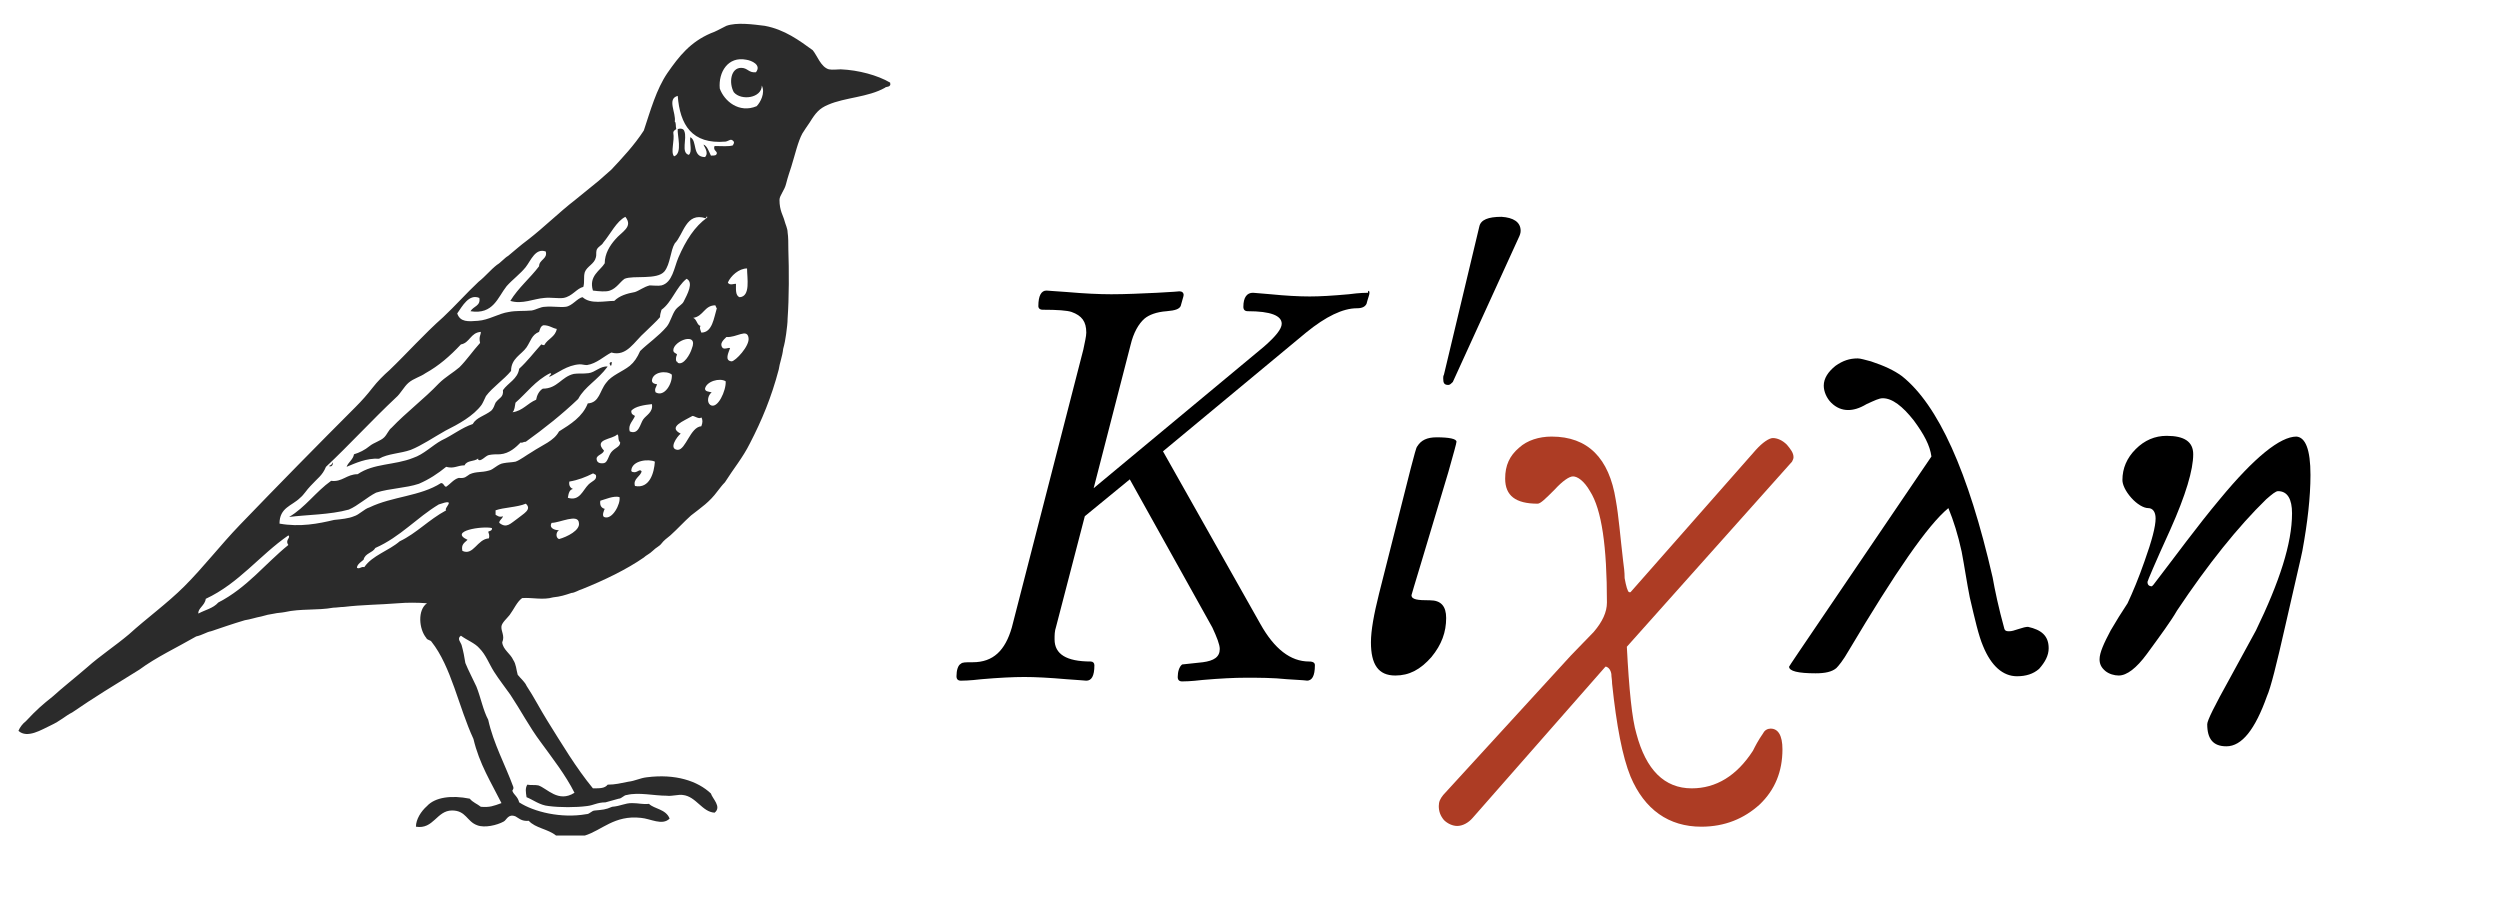
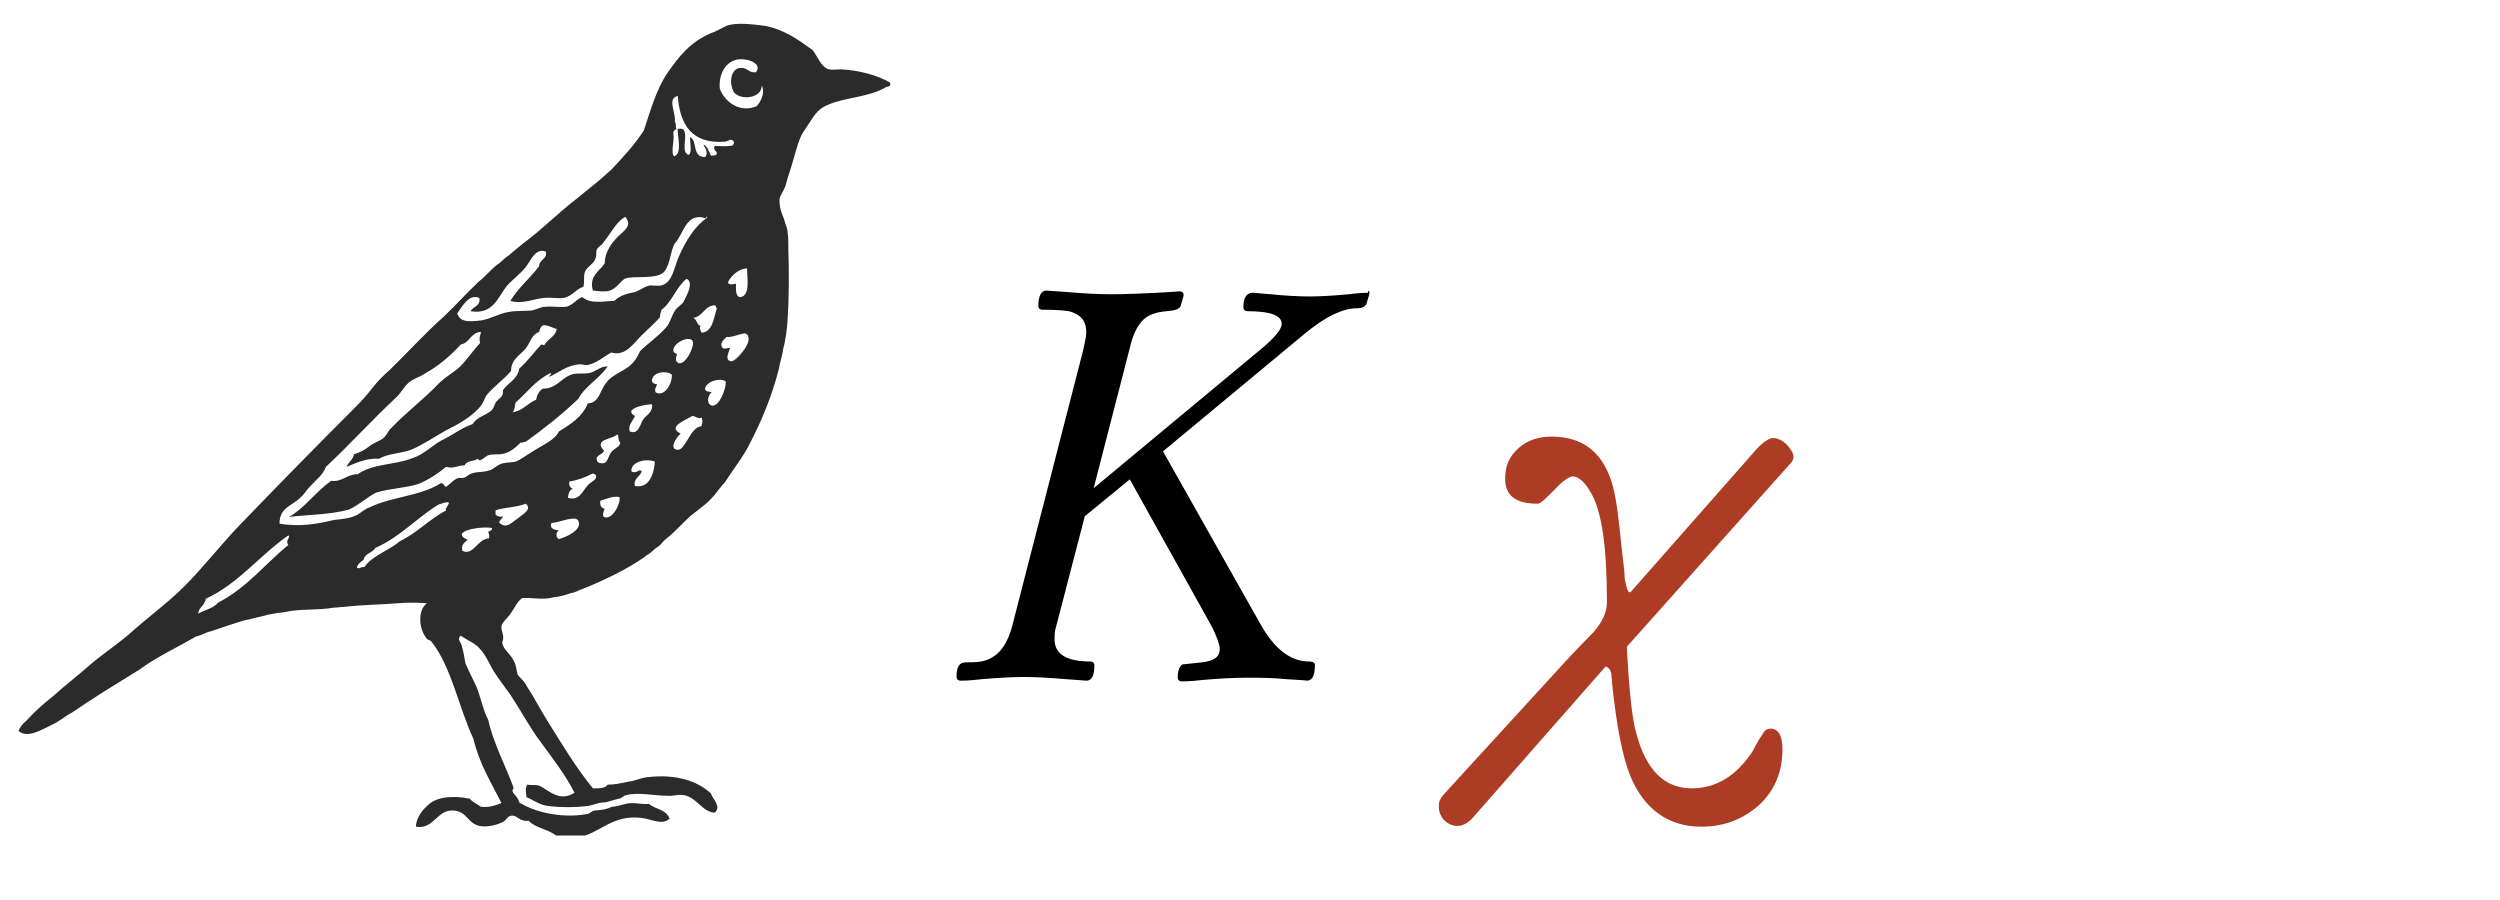
<svg xmlns="http://www.w3.org/2000/svg" version="1.1" id="Layer_1" x="0px" y="0px" viewBox="0 0 339 122" style="enable-background:new 0 0 339 122;" xml:space="preserve">
  <style type="text/css">
	.st0{fill:#AD3C24;}
	.st1{fill-rule:evenodd;clip-rule:evenodd;fill:#2B2B2B;}
</style>
  <g>
    <path d="M185.7,39.7c0,0.3-0.2,0.7-0.4,1.5c-0.2,0.4-0.6,0.6-1.3,0.6c-1.9,0-4.2,1.1-6.9,3.3l-19.4,16.1l13.2,23.4   c1.9,3.4,4.1,5.1,6.6,5.1c0.6,0,0.8,0.2,0.8,0.5c0,1.5-0.4,2.1-1.1,2.1c0.2,0-0.7-0.1-2.7-0.2c-1.9-0.2-3.8-0.2-5.6-0.2   c-1.5,0-3.5,0.1-5.8,0.3c-1.7,0.2-2.6,0.2-2.8,0.2c-0.4,0-0.6-0.2-0.6-0.6c0-0.7,0.2-1.4,0.6-1.7l2.8-0.3c1.5-0.2,2.3-0.7,2.3-1.8   c0-0.6-0.4-1.6-1-2.9L153.2,65l-6.1,5L143.2,85c-0.2,0.6-0.2,1.1-0.2,1.7c0,2,1.6,3,4.9,3c0.3,0,0.5,0.2,0.5,0.5   c0,1.5-0.4,2.1-1.1,2.1c-0.2,0-1-0.1-2.7-0.2c-2.3-0.2-4.2-0.3-5.7-0.3s-3.5,0.1-5.8,0.3c-1.7,0.2-2.6,0.2-2.8,0.2   c-0.4,0-0.6-0.2-0.6-0.6c0-0.8,0.2-1.5,0.6-1.7c0.2-0.2,0.6-0.2,1.6-0.2c2.8,0,4.4-1.6,5.3-4.7l9.7-37.7c0.2-1,0.4-1.8,0.4-2.3   c0-1.5-0.6-2.3-2-2.8c-0.6-0.2-1.9-0.3-3.9-0.3c-0.4,0-0.6-0.2-0.6-0.5c0-1.4,0.4-2.1,1.1-2.1c0.2,0,1.1,0.1,2.8,0.2   c2.3,0.2,4.3,0.3,6,0.3c1.9,0,4.1-0.1,6.2-0.2s3.1-0.2,3-0.2c0.4,0,0.6,0.2,0.6,0.5c0,0.2-0.2,0.7-0.4,1.5   c-0.2,0.4-0.7,0.6-1.9,0.7c-1.4,0.1-2.4,0.5-3,1c-0.8,0.7-1.5,1.9-1.9,3.6l-5,19.4l23.1-19.2c1.6-1.4,2.4-2.4,2.4-3.1   c0-1.1-1.5-1.7-4.6-1.7c-0.4,0-0.6-0.2-0.6-0.6c0-1.3,0.5-1.9,1.3-1.9c0.2,0,1,0.1,2.4,0.2c2,0.2,3.8,0.3,5.3,0.3   c1.4,0,3.1-0.1,5.3-0.3c1.5-0.2,2.4-0.2,2.6-0.2C185.5,39.3,185.7,39.4,185.7,39.7z" />
-     <path d="M197.5,59.9c0,0.2-0.4,1.6-1.1,4.1c-3.3,11.1-5,16.6-5,16.7c0,0.6,0.8,0.7,2.5,0.7c1.5,0,2.2,0.8,2.2,2.4   c0,1.9-0.6,3.6-2,5.3c-1.5,1.7-3,2.5-4.9,2.5c-2.3,0-3.3-1.5-3.3-4.5c0-1.6,0.4-3.8,1.1-6.6l4.3-17c0.5-1.8,0.7-2.8,0.9-3   c0.5-0.8,1.3-1.2,2.6-1.2C196.5,59.3,197.5,59.5,197.5,59.9z M206.2,31.3c0,0.3-0.1,0.6-0.3,1L197,51.8c-0.2,0.2-0.4,0.4-0.6,0.4   c-0.6,0-0.7-0.3-0.7-0.9c0-0.2,0-0.3,0.1-0.5l4.8-20.1c0.2-0.9,1.2-1.3,3-1.3C205.2,29.5,206.2,30.1,206.2,31.3z" />
    <path class="st0" d="M243.2,62c0,0.2-0.1,0.4-0.2,0.6l-22.4,25.1c0.3,5.8,0.7,9.8,1.3,11.8c1.3,4.9,3.8,7.4,7.5,7.4   c3.3,0,6.1-1.7,8.3-5.1c0.3-0.6,0.7-1.4,1.4-2.4c0.2-0.4,0.6-0.6,1-0.6c1,0,1.6,0.9,1.6,2.8c0,3-1,5.5-3.1,7.5   c-2.1,1.9-4.7,3-7.9,3c-4.4,0-7.7-2.3-9.6-6.8c-1.1-2.7-1.9-6.9-2.5-12.6c0-0.5-0.1-0.9-0.1-1.3c-0.1-0.6-0.4-0.9-0.7-1h-0.1   l-18,20.5c-0.6,0.7-1.4,1.1-2.1,1.1c-0.6,0-1.3-0.3-1.8-0.8c-0.5-0.6-0.7-1.2-0.7-1.9c0-0.6,0.2-1,0.6-1.5l17.3-18.9   c1-1,2.1-2.2,3.1-3.2c1.2-1.4,1.8-2.7,1.8-4c0-7.6-0.7-12.6-2.3-15.1c-0.8-1.4-1.7-2-2.3-2c-0.5,0-1.4,0.6-2.5,1.8   c-1.2,1.2-1.9,1.9-2.3,1.9c-3,0-4.4-1.1-4.4-3.4c0-1.8,0.6-3.1,1.9-4.2c1.1-1,2.7-1.5,4.4-1.5c4.9,0,7.8,2.9,8.7,8.6   c0.4,2.2,0.6,4.9,1,8.3c0.1,0.7,0.2,1.5,0.2,2.3c0.2,1.1,0.4,1.8,0.6,1.9h0.2L238.1,61c0.9-1,1.8-1.6,2.3-1.6   c0.6,0,1.3,0.3,1.9,0.9C242.8,60.9,243.2,61.4,243.2,62z" />
-     <path d="M277.8,87.9c0,1-0.5,1.9-1.3,2.8c-0.8,0.7-1.8,1-3,1c-1.9,0-3.5-1.4-4.6-4.1c-0.6-1.4-1.1-3.6-1.8-6.6   c-0.4-2-0.7-4.1-1.1-6.2c-0.5-2.3-1.1-4.2-1.8-5.9c-2.8,2.3-7.2,8.7-13.5,19.3c-0.8,1.4-1.4,2.1-1.7,2.4c-0.6,0.5-1.5,0.7-2.8,0.7   c-2.4,0-3.6-0.3-3.6-0.9c0-0.1,6.5-9.6,19.3-28.5c-0.2-1.5-1-3-2.4-4.9c-1.5-1.9-2.9-3-4.2-3c-0.5,0-1.1,0.3-2.2,0.8   c-1,0.6-1.8,0.8-2.5,0.8c-0.8,0-1.6-0.3-2.3-1c-0.6-0.6-1-1.5-1-2.3c0-1,0.6-1.9,1.6-2.7c1-0.7,1.9-1,3-1c0.4,0,1,0.2,1.8,0.4   c1.8,0.6,3.1,1.2,4.2,2c4.9,3.9,9,12.9,12.3,27.3c0.3,1.7,0.8,4.1,1.6,7c0.1,0.2,0.2,0.3,0.6,0.3s0.7-0.1,1.3-0.3s1-0.3,1.3-0.3   C276.8,85.4,277.8,86.2,277.8,87.9z" />
-     <path d="M313.3,64.4c0,3-0.4,6.5-1.1,10.3c-0.1,0.6-0.9,3.9-2.3,10.1c-1.2,5.3-2,8.5-2.5,9.6c-1.6,4.5-3.4,6.8-5.5,6.8   c-1.8,0-2.6-1-2.6-3c0-0.5,1-2.5,3-6.1c1.2-2.2,2.4-4.4,3.6-6.6c3.2-6.6,4.9-11.8,4.9-15.9c0-1.9-0.6-3-1.9-3   c-0.3,0-0.8,0.4-1.6,1.1c-3.8,3.7-7.9,8.8-12.1,15.1c-0.8,1.4-2.2,3.3-4.1,5.9c-1.4,1.9-2.7,2.9-3.8,2.9c-0.6,0-1.3-0.2-1.8-0.6   c-0.6-0.5-0.8-1-0.8-1.6c0-0.9,0.6-2.2,1.5-3.9c0.7-1.2,1.5-2.5,2.3-3.7c0.7-1.5,1.5-3.4,2.3-5.7c1-2.8,1.5-4.7,1.5-5.8   c0-0.9-0.4-1.4-1-1.4c-0.6,0-1.5-0.5-2.3-1.4s-1.2-1.8-1.2-2.4c0-1.6,0.6-3,1.8-4.2c1.2-1.2,2.6-1.8,4.2-1.8c2.4,0,3.6,0.8,3.6,2.5   c0,2.1-1,5.5-3.1,10.2c-2.1,4.6-3.1,7-3.1,7.1c0,0.4,0.2,0.6,0.6,0.6l0.2-0.2c3-3.9,5.9-7.9,9-11.6c4.7-5.7,8.2-8.5,10.4-8.5   C312.6,59.3,313.3,60.9,313.3,64.4z" />
  </g>
  <g>
-     <path class="st1" d="M83,49.1c-0.1,0,0,0.5-0.2,0.5C82.6,49.3,82.6,49.1,83,49.1z" />
    <path class="st1" d="M120.7,11.2c0.2,0.7-0.6,0.5-0.7,0.7c-2.3,1.3-5.4,1.3-7.7,2.3c-1.2,0.5-1.7,1.1-2.5,2.4c-0.4,0.6-0.7,1-1,1.5   c-0.6,1.1-1,2.9-1.5,4.5c-0.2,0.6-0.5,1.5-0.7,2.3c-0.2,0.9-0.9,1.6-0.9,2.2c0,1.5,0.5,2.1,0.7,2.9c0.1,0.4,0.4,1,0.4,1.5   c0.1,0.6,0.1,1.6,0.1,2.3c0.1,2.9,0.1,6.6-0.1,9.4c0,0.6-0.1,1.3-0.2,2.1c-0.1,0.7-0.2,1.3-0.4,2c-0.1,1-0.5,2-0.6,2.8   c-1,3.8-2.3,6.9-3.9,10c-1,2-2.2,3.4-3.4,5.3c-0.4,0.4-0.6,0.7-1,1.2c-1.1,1.5-2.2,2.2-3.6,3.3c-1,0.9-1.8,1.8-2.8,2.7   c-0.5,0.4-0.9,0.7-1.2,1.1s-0.7,0.5-1.2,1c-0.4,0.4-0.9,0.6-1.2,0.9c-2.3,1.6-5.4,3.1-8.4,4.3c-0.4,0.1-1,0.5-1.4,0.5   C76.6,80.7,76,80.9,75,81c-1.4,0.4-2.8,0-4.2,0.1c-0.7,0.5-1.1,1.5-1.7,2.3c-0.4,0.5-1,1-1.1,1.5c-0.1,0.7,0.5,1.3,0.1,2.2   c0.1,1,1.1,1.5,1.5,2.4c0.4,0.6,0.4,1.3,0.6,2c0.4,0.5,1,1,1.2,1.5c1,1.5,1.8,3.1,2.8,4.7c2,3.2,3.9,6.4,6.2,9.2c1,0,1.6,0,2-0.5   c1,0,1.8-0.2,2.8-0.4c0.9-0.1,1.6-0.5,2.5-0.6c3.9-0.5,6.9,0.5,8.7,2.2c0.2,0.7,1.5,1.8,0.5,2.6c-1.7-0.1-2.5-2.2-4.3-2.4   c-0.6-0.1-1.5,0.2-2.2,0.1c-1.7,0-3.8-0.5-5.4-0.1c-0.4,0-0.7,0.5-1.1,0.5c-0.7,0.2-0.7,0.2-1.8,0.5c-1.1,0-1.6,0.4-2.5,0.5   c-1.5,0.2-3.7,0.2-5.2,0c-1.2-0.1-2.2-0.9-3-1.2c-0.1-0.7-0.2-1.2,0.1-1.7c0.5,0.1,1,0,1.5,0.1c1.2,0.4,2.7,2.4,4.9,1   c-1.2-2.4-3-4.7-4.6-6.9c-1.5-2-2.7-4.3-4.1-6.4c-0.7-1-1.5-2-2.2-3.1s-1.1-2.3-2-3.2c-0.6-0.7-1.7-1.1-2.5-1.7   c-0.6,0.4,0,0.9,0.1,1.3c0.2,0.7,0.4,1.7,0.5,2.4c0.4,1,1,2.1,1.5,3.2c0.6,1.5,0.9,3.2,1.6,4.5c0.7,3.2,2.3,6.1,3.4,9.1   c0.1,0.4-0.2,0.4-0.1,0.6c0.2,0.5,0.7,0.7,0.9,1.5c2,1.3,5.7,2.2,9.1,1.6c0.5,0,0.7-0.5,1.2-0.5c1-0.1,1.4-0.1,2.3-0.5   c1.2-0.1,1.7-0.5,2.7-0.5c0.9,0,1.5,0.2,2.3,0.1c0.7,0.7,2.3,0.7,2.8,2c-1,1-2.6,0-3.9-0.1c-3.6-0.4-5.3,1.7-7.6,2.4   c-1.4,0-2.6,0-3.9,0c-1.1-0.9-2.8-1-3.7-2c-1,0.1-1.4-0.4-1.8-0.6c-1-0.4-1.2,0.5-1.6,0.7c-0.9,0.5-2.6,0.9-3.6,0.5   c-1.4-0.5-1.5-2-3.4-2c-2.1,0-2.5,2.6-4.9,2.2c0-1,0.7-2.1,1.5-2.8c1.1-1.2,3.3-1.5,5.8-1c0.4,0.5,1,0.7,1.5,1.1   c1.2,0.1,1.7-0.1,2.8-0.5c-1.4-2.8-3-5.3-3.8-8.7c-2-4.3-3-9.8-5.7-13.2c-0.1-0.2-0.6-0.2-0.7-0.5c-1-1.2-1.2-3.8,0.1-4.7   c-1.4-0.1-2.7-0.1-3.9,0c-2.5,0.2-4.9,0.2-7.4,0.5c-0.4,0-1,0.1-1.4,0.1c-2.2,0.4-4.4,0.1-6.6,0.6c-0.5,0.1-1,0.1-1.4,0.2   c-0.7,0.1-1.1,0.2-1.8,0.4c-0.6,0.1-1.5,0.4-2.2,0.5c-1.7,0.5-3.1,1-4.6,1.5c-0.6,0.1-1.1,0.5-2,0.7c-2.6,1.5-5.4,2.8-7.7,4.5   c-3.4,2.1-6.2,3.8-9.1,5.8c-1,0.5-1.5,1.1-3,1.8c-1.1,0.5-3.1,1.8-4.3,0.7c0.2-0.5,0.6-1,1-1.3c1.5-1.6,2.2-2.2,3.7-3.4   c1.2-1.1,3.1-2.6,4.6-3.9c1.8-1.6,3.8-2.9,5.7-4.5c2.3-2.1,5.2-4.2,7.5-6.5c2.6-2.6,4.9-5.6,7.5-8.3c5.2-5.4,10.5-10.8,15.7-16   c0.9-0.9,1.6-1.7,2.3-2.6s1.5-1.7,2.3-2.4c2.5-2.4,4.7-4.9,7.3-7.2c1.6-1.5,3.1-3.2,4.8-4.8c0.9-0.7,1.6-1.6,2.5-2.3   c0.4-0.2,1.1-1,1.5-1.2c1.1-0.9,1.5-1.3,2.7-2.2c2.2-1.7,4.2-3.7,6.4-5.4c1.1-0.9,2.1-1.7,3.2-2.6c0.6-0.5,1.1-1,1.7-1.5   c1.5-1.6,3.1-3.3,4.4-5.3c0.9-2.7,1.7-5.6,3.2-7.8c1.6-2.3,3.1-4.2,5.9-5.4c0.6-0.2,1.1-0.5,2.1-1c1.4-0.5,3.6-0.2,5.2,0   c2.7,0.5,4.7,2,6.5,3.3c0.6,0.7,1.1,2.3,2.2,2.6c0.5,0.1,1.1,0,1.6,0C116.4,9.5,119,10.2,120.7,11.2z M92.8,17.8   c0.4,1-0.5,2.9,0.6,3.2c0.5-0.4,0.1-1.6,0.2-2.4c1,0.5,0.2,2.7,2,2.7c0.6-0.6-0.2-1.5-0.2-1.7c0.5,0.2,0.7,0.9,1,1.5   c0.2,0,0.6,0,0.7-0.1c0.4-0.5-0.5-0.5-0.2-1.2c0.9,0,2,0.1,2.5-0.1c0-0.2,0.2-0.2,0.1-0.5c-0.4-0.5-0.6-0.1-1.1,0   c-4.6,0.4-6.2-2.3-6.5-6.2c-1.5,0.4-0.2,2.3-0.4,3.5c0.2,0.1,0.1,0.7,0.2,1c-0.1,0.1-0.4,0.2-0.4,0.5c0.2,1.1-0.4,2.6,0.1,3.2   c1.2-0.4,0.4-2.9,0.5-3.7C92.2,17.4,92.7,17.4,92.8,17.8z M101.2,8.1c-2.5-0.5-3.8,1.7-3.6,3.9c0.6,1.7,2.6,3.4,5,2.4   c0.5-0.5,1.2-1.8,0.7-2.8c0,1.7-2.8,2.1-3.8,0.9c-0.7-1.3-0.4-3.3,1-3.3c0.9,0,1,0.7,2,0.6C103.3,8.8,101.9,8.2,101.2,8.1z    M83.3,40.8c0.7-0.7,1.7-1,2.8-1.2c0.6-0.2,1.2-0.7,2-0.9c0.5,0,1.1,0.1,1.6,0c1.5-0.4,1.7-2.4,2.3-3.8c1-2.3,2.2-4.2,3.9-5.4   c0-0.1,0-0.2-0.1-0.1c0,0.1-0.1,0.1-0.1,0.2c-2.7-0.9-3,2.2-4.2,3.4c-0.6,1-0.6,2.8-1.4,3.8c-1,1.2-4.2,0.5-5.4,1   c-0.6,0.4-1.1,1.3-2,1.6c-0.5,0.2-1.5,0.1-2.3,0c-0.6-2,1-2.7,1.6-3.7c0-1.3,0.7-2.4,1.4-3.2c0.9-1.1,2.5-1.7,1.4-3.1   c-1.2,0.6-2,2.3-3,3.5c-0.2,0.4-0.7,0.5-0.9,1c-0.1,0.4,0,0.7-0.1,1c-0.2,0.9-1.2,1.2-1.5,2c-0.2,0.7,0,1.3-0.2,2   c-0.9,0.2-1.5,1.3-2.7,1.5c-0.7,0.1-1.7-0.1-2.6,0c-1.4,0.1-3,0.9-4.6,0.4c1.1-1.8,2.7-3.1,3.9-4.7c0-0.9,1.2-1,0.9-2   c-1.4-0.5-2,1.2-2.7,2.1c-0.7,0.9-1.8,1.7-2.6,2.6c-1.2,1.5-1.8,3.9-4.9,3.4c0.4-0.7,1.4-0.7,1.2-1.8c-1.4-0.6-2.3,1.1-3,2.1   c0.4,1.2,1.5,1.1,2.8,1c1.5-0.1,2.8-1,4.2-1.2c1-0.2,2.1-0.1,3.1-0.2c0.6-0.1,1.2-0.5,1.8-0.5c1-0.1,2,0.1,2.8,0   c0.9-0.1,1.6-1.2,2.3-1.3C80.1,41.3,82,40.8,83.3,40.8z M98.7,38.3C98.7,38.3,98.8,38.3,98.7,38.3c0.2,0.5,1,0.1,1.1,0.2   c0,0.7-0.1,1.6,0.5,1.8c1.5-0.1,1-2.6,1-3.9C100.2,36.4,99.1,37.4,98.7,38.3z M78.4,54.1c-2.2,2.1-4.6,4-7.1,5.8   c-0.4,0-0.4,0.2-0.7,0.1c-0.6,0.6-1.5,1.5-2.8,1.6c-0.5,0-1,0-1.5,0.1c-0.5,0.1-1.1,1-1.5,0.6c0.1,0,0.1-0.1,0-0.1   c-0.5,0.4-1.5,0.2-1.8,0.9c-1,0-1.4,0.5-2.5,0.2c-1.1,0.9-2.3,1.7-3.7,2.3c-1.8,0.6-3.9,0.6-5.8,1.2c-1.2,0.6-2.5,1.8-3.7,2.3   c-2.5,0.7-5.8,0.7-8.1,1c2.2-1.3,3.6-3.4,5.7-4.9c1.5,0.2,2.1-0.9,3.6-0.9c2.2-1.5,5-1.2,7.5-2.2c1.5-0.5,2.6-1.7,3.9-2.4   c1.5-0.7,2.7-1.7,4.2-2.2c0.5-0.9,1.6-1.1,2.5-1.8c0.4-0.4,0.4-0.7,0.6-1.1c0.5-0.7,1.1-0.7,1-1.7c0.7-1,2-1.5,2.2-2.9   c1.1-1,2-2.2,3-3.3c0.1,0,0.1,0.1,0.4,0.1c0.5-0.9,1.5-1.1,1.7-2.2c-0.6-0.1-1-0.5-1.8-0.5c-0.4,0.1-0.5,0.6-0.6,0.9   c-1,0.4-1.1,1.2-1.7,2.1c-0.7,1-2.1,1.5-2.1,3.2c-1,1.2-2.5,2.2-3.4,3.4c-0.2,0.4-0.4,0.9-0.6,1.2c-1.1,1.5-3.1,2.6-4.9,3.5   c-1.6,0.9-3.2,2-4.7,2.6c-1.4,0.5-3.1,0.5-4.3,1.2c-1.7-0.1-3.2,0.6-4.4,1.1c0.2-0.6,0.9-1,1-1.7c0.7-0.2,1.5-0.6,2.1-1.1   c0.6-0.5,1.5-0.7,2-1.2c0.4-0.4,0.6-1,1-1.3c2-2.1,4.4-3.9,6.4-6c0.9-0.9,2-1.5,2.8-2.2c1-1,1.8-2.2,2.8-3.3   c-0.2-0.9,0.1-1,0.1-1.5c-1.4,0.1-1.5,1.5-2.7,1.7c-1.5,1.6-3,2.9-4.8,3.9c-0.7,0.5-1.6,0.7-2.3,1.3c-0.6,0.5-1.1,1.5-1.7,2   c-3.3,3.1-6.3,6.4-9.5,9.4c-0.5,1.2-1.1,1.5-2.1,2.6c-0.5,0.5-0.9,1.2-1.4,1.6c-1.1,1.1-2.8,1.3-2.8,3.5c2.8,0.5,5.3,0,7.4-0.5   c1-0.1,2-0.2,2.7-0.5c0.7-0.2,1.4-1,2.1-1.2c3.1-1.5,6.9-1.5,9.7-3.3c0.4,0,0.4,0.5,0.7,0.5c0.6-0.4,1-1,1.7-1.2   c0.9,0.1,1-0.2,1.5-0.5c0.9-0.4,1.6-0.2,2.6-0.5c0.6-0.1,1.2-0.9,2-1c0.5-0.1,1.1-0.1,1.6-0.2c0.6-0.2,1.5-0.9,2.2-1.3   c1.5-1,3-1.5,3.7-2.8c1.6-1,3.2-2,3.9-3.8c1.6-0.1,1.6-1.7,2.5-2.8c0.7-1,2.2-1.5,3.2-2.3c0.6-0.5,1-1.1,1.4-2c1-1,2.5-2,3.6-3.3   c0.5-0.6,0.7-1.6,1.2-2.3c0.4-0.5,0.9-0.7,1.1-1.1c0.5-1,1.4-2.6,0.4-3.1c-1.4,1.1-2,3.2-3.4,4.2c-0.1,0.4-0.2,0.6-0.2,1   c-0.5,0.6-1.2,1.2-2,2c-1.5,1.3-2.5,3.4-4.6,2.8c-1,0.5-2,1.5-3.3,1.7c-0.4,0-0.6-0.1-1-0.1c-1.7,0.1-3,1.2-4.1,1.7   c-0.1-0.2,0.5-0.4,0.1-0.5c-2,1-3.2,2.7-4.7,4c-0.1,0.5-0.1,1-0.4,1.3c1.4-0.2,2-1.2,3.2-1.7c0.1-0.6,0.4-1.2,0.9-1.5   c2,0,2.5-1.6,4.2-2c0.6-0.1,1.2,0,2-0.1c0.9-0.1,1.6-1,2.6-0.9C81,51.6,79.3,52.4,78.4,54.1z M94,43.1c0.5,0.2,0.5,1,1,1.1   c-0.2,0.2,0,0.6,0.1,0.9c1.5,0,1.7-2,2.1-3.3c-0.1-0.1-0.1-0.2-0.2-0.4C95.5,41.4,95.4,42.9,94,43.1z M99.2,49   c0.5,0,2.5-2.1,2.3-3.2c-0.2-1.3-1.6,0-3-0.1c-0.4,0.4-1,0.9-0.5,1.5c0.4,0.2,0.7-0.1,1,0C98.8,47.8,98.2,48.9,99.2,49z M93.8,47.3   c1-2.4-2.5-1.1-2.5,0.2c0,0.4,0.5,0.4,0.5,0.6c-0.1,0.2-0.2,0.5-0.1,0.9c0.1,0,0.2,0.1,0.2,0.2C92.7,49.6,93.6,48,93.8,47.3z    M88.4,51.6c0,0.4,0.5,0.5,0.7,0.5c-0.1,0.4-0.4,0.6-0.2,1.1c1.2,0.7,2.3-1.2,2.2-2.4C90.4,50.2,88.5,50.4,88.4,51.6z M95.6,52.7   c0,0.4,0.5,0.4,0.9,0.5c-0.5,0.4-0.7,1.3-0.2,1.7c1,0.7,2.2-2,2.1-3.2C97.6,51.2,95.8,51.7,95.6,52.7z M85.6,55.7   c0,0.5,0.2,0.5,0.5,0.7c-0.2,0.6-1,1.2-0.7,2.1c1.2,0.5,1.4-1,1.8-1.6s1.4-1,1.2-2.1C87.4,54.9,86.1,55.1,85.6,55.7z M93.9,56.4   c-1.2,0.7-3.4,1.5-1.6,2.4c-0.5,0.4-1.7,2.1-0.4,2.2c1.1,0,1.7-3.1,3.2-3.2c0.2-0.5,0.2-0.9,0-1.2C94.8,56.9,94.2,56.4,93.9,56.4z    M81.9,61.1c-0.1,0.5-1,0.6-1,1.1c0,0.5,0.4,0.7,1,0.6c0.5-0.1,0.6-1,1-1.5c0.5-0.6,1.2-0.7,1.2-1.3c-0.4-0.4-0.1-0.9-0.4-1.1   C83.1,59.6,80.4,59.5,81.9,61.1z M85.6,63.8c0,0.1,0.1,0.2,0.2,0.2c0.6,0.2,0.9-0.5,1.2-0.1c-0.1,0.7-1.2,1-0.9,2   c2,0.4,2.6-1.8,2.7-3.3C88,62.2,85.7,62.4,85.6,63.8z M80.4,64.2c-1,0.5-2,0.9-3.2,1.1c-0.1,0.6,0.2,0.9,0.5,1   c-0.5,0.1-0.6,0.6-0.7,1.2c1.6,0.5,2-1,2.8-1.8c0.5-0.5,1.2-0.6,1-1.3C80.6,64.3,80.5,64.2,80.4,64.2z M81.4,67.9   C81.4,67.9,81.4,68.1,81.4,67.9c-0.1,0.7,0.2,1,0.6,1.1c-0.1,0.2-0.4,0.9-0.1,1.1c1.1,0.5,2.3-1.8,2.1-2.7   C83.2,67.2,82.1,67.7,81.4,67.9z M70.2,70.3c0.7-0.6,2-1.2,1.1-2c-1.2,0.5-3,0.5-4.1,0.9c0,0.2,0,0.5,0,0.6c0.2,0.1,0.5,0.4,1,0.2   c-0.1,0.4-0.5,0.5-0.5,0.9C68.7,71.7,69.2,71,70.2,70.3z M59.5,68.4c-3,1.8-5.2,4.4-8.6,5.9c-0.4,0.7-1.4,0.7-1.6,1.6   c-0.2,0.2-0.9,0.6-0.9,1.1c0.4,0.2,0.5-0.2,1-0.1c1.1-1.6,3.3-2.2,4.8-3.5c2.3-1.1,3.9-2.9,6.3-4.2C60.1,68.9,62.1,67.5,59.5,68.4z    M78.5,70.9c-0.1-1.3-2.6,0-3.7,0c-0.4,0.7,0.4,1,1,1c-0.4,0.2-0.5,1,0,1.2C76.9,72.8,78.7,71.9,78.5,70.9z M63.4,73.2   c-0.4,0.4-0.9,0.6-0.7,1.5c1.5,0.7,2-1.6,3.6-1.7c0.1-0.4,0-0.6-0.1-0.9c0.1-0.1,0.6-0.1,0.5-0.5C65.4,71.3,60.8,72,63.4,73.2z    M27.9,81.2c-0.1,0.9-1.1,1.3-1,2c0.9-0.5,2-0.7,2.7-1.5c3.9-2,6.4-5.3,9.5-7.8c-0.5-0.7,0.4-1,0-1.3   C35.2,75.3,32.4,79.1,27.9,81.2z" />
-     <path class="st1" d="M45.1,62.7c0.1,0.1,0,0.7-0.5,0.5C44.7,63.1,45,63.1,45.1,62.7z" />
  </g>
</svg>